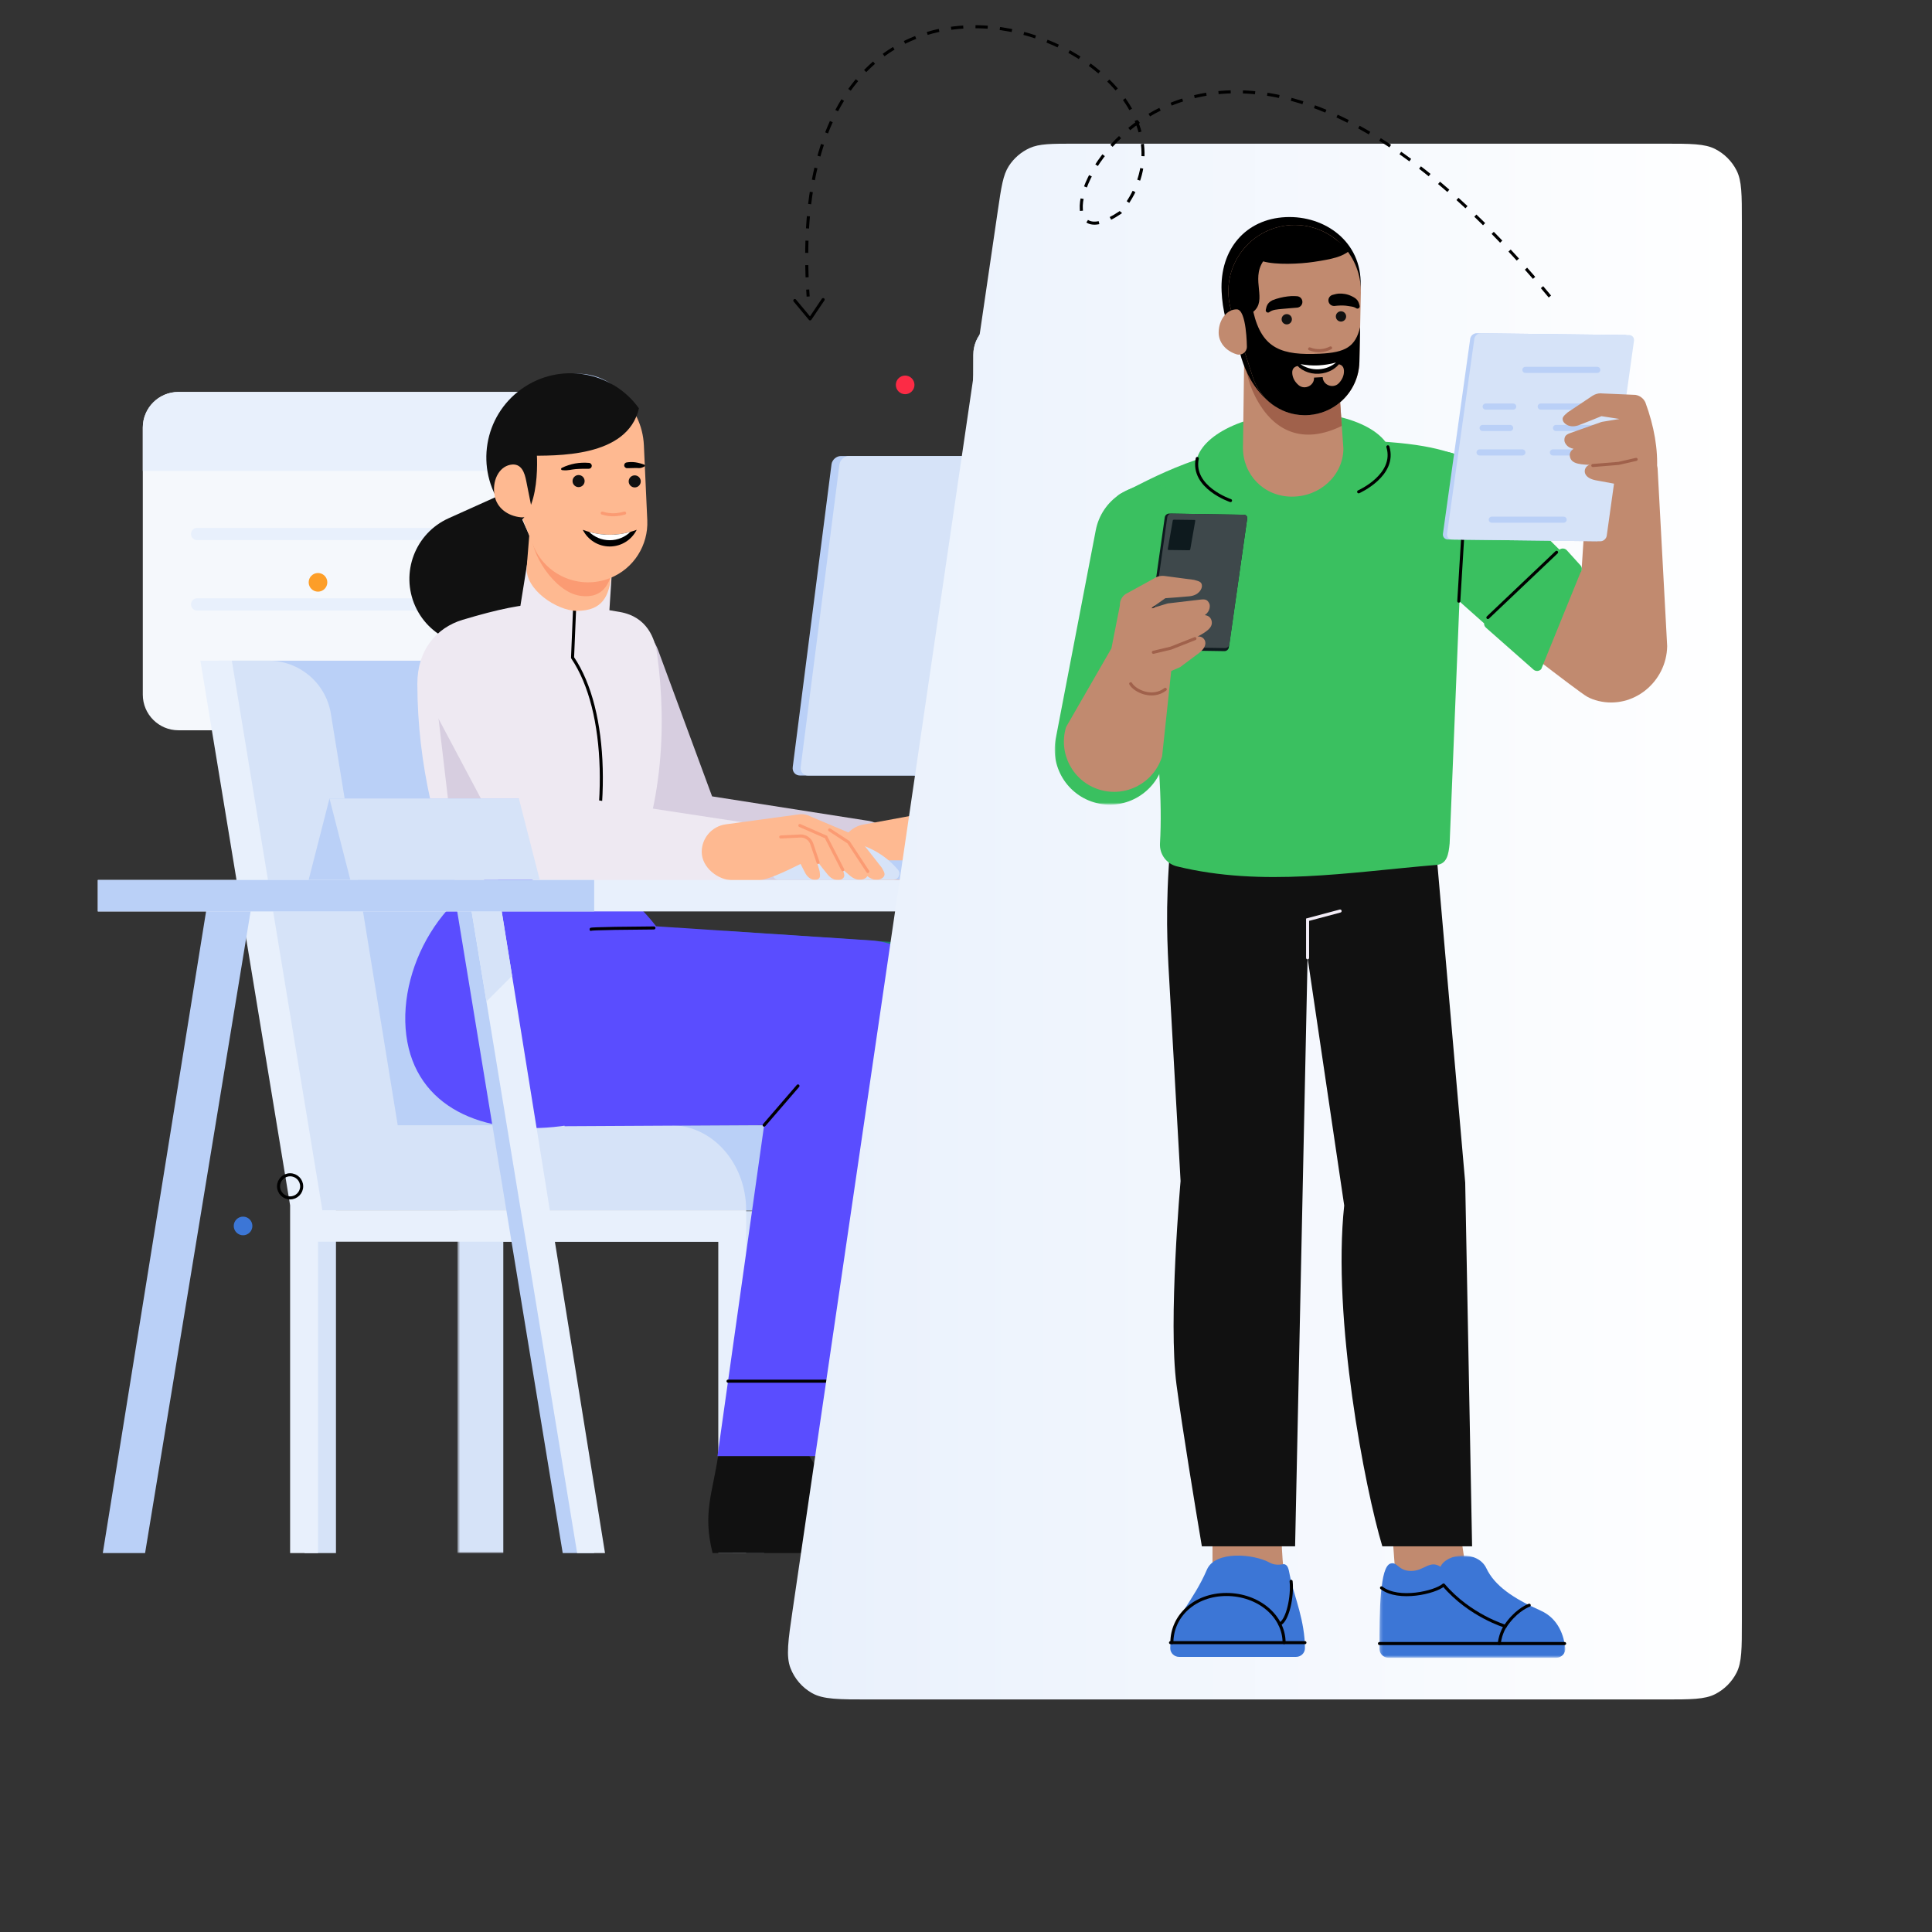
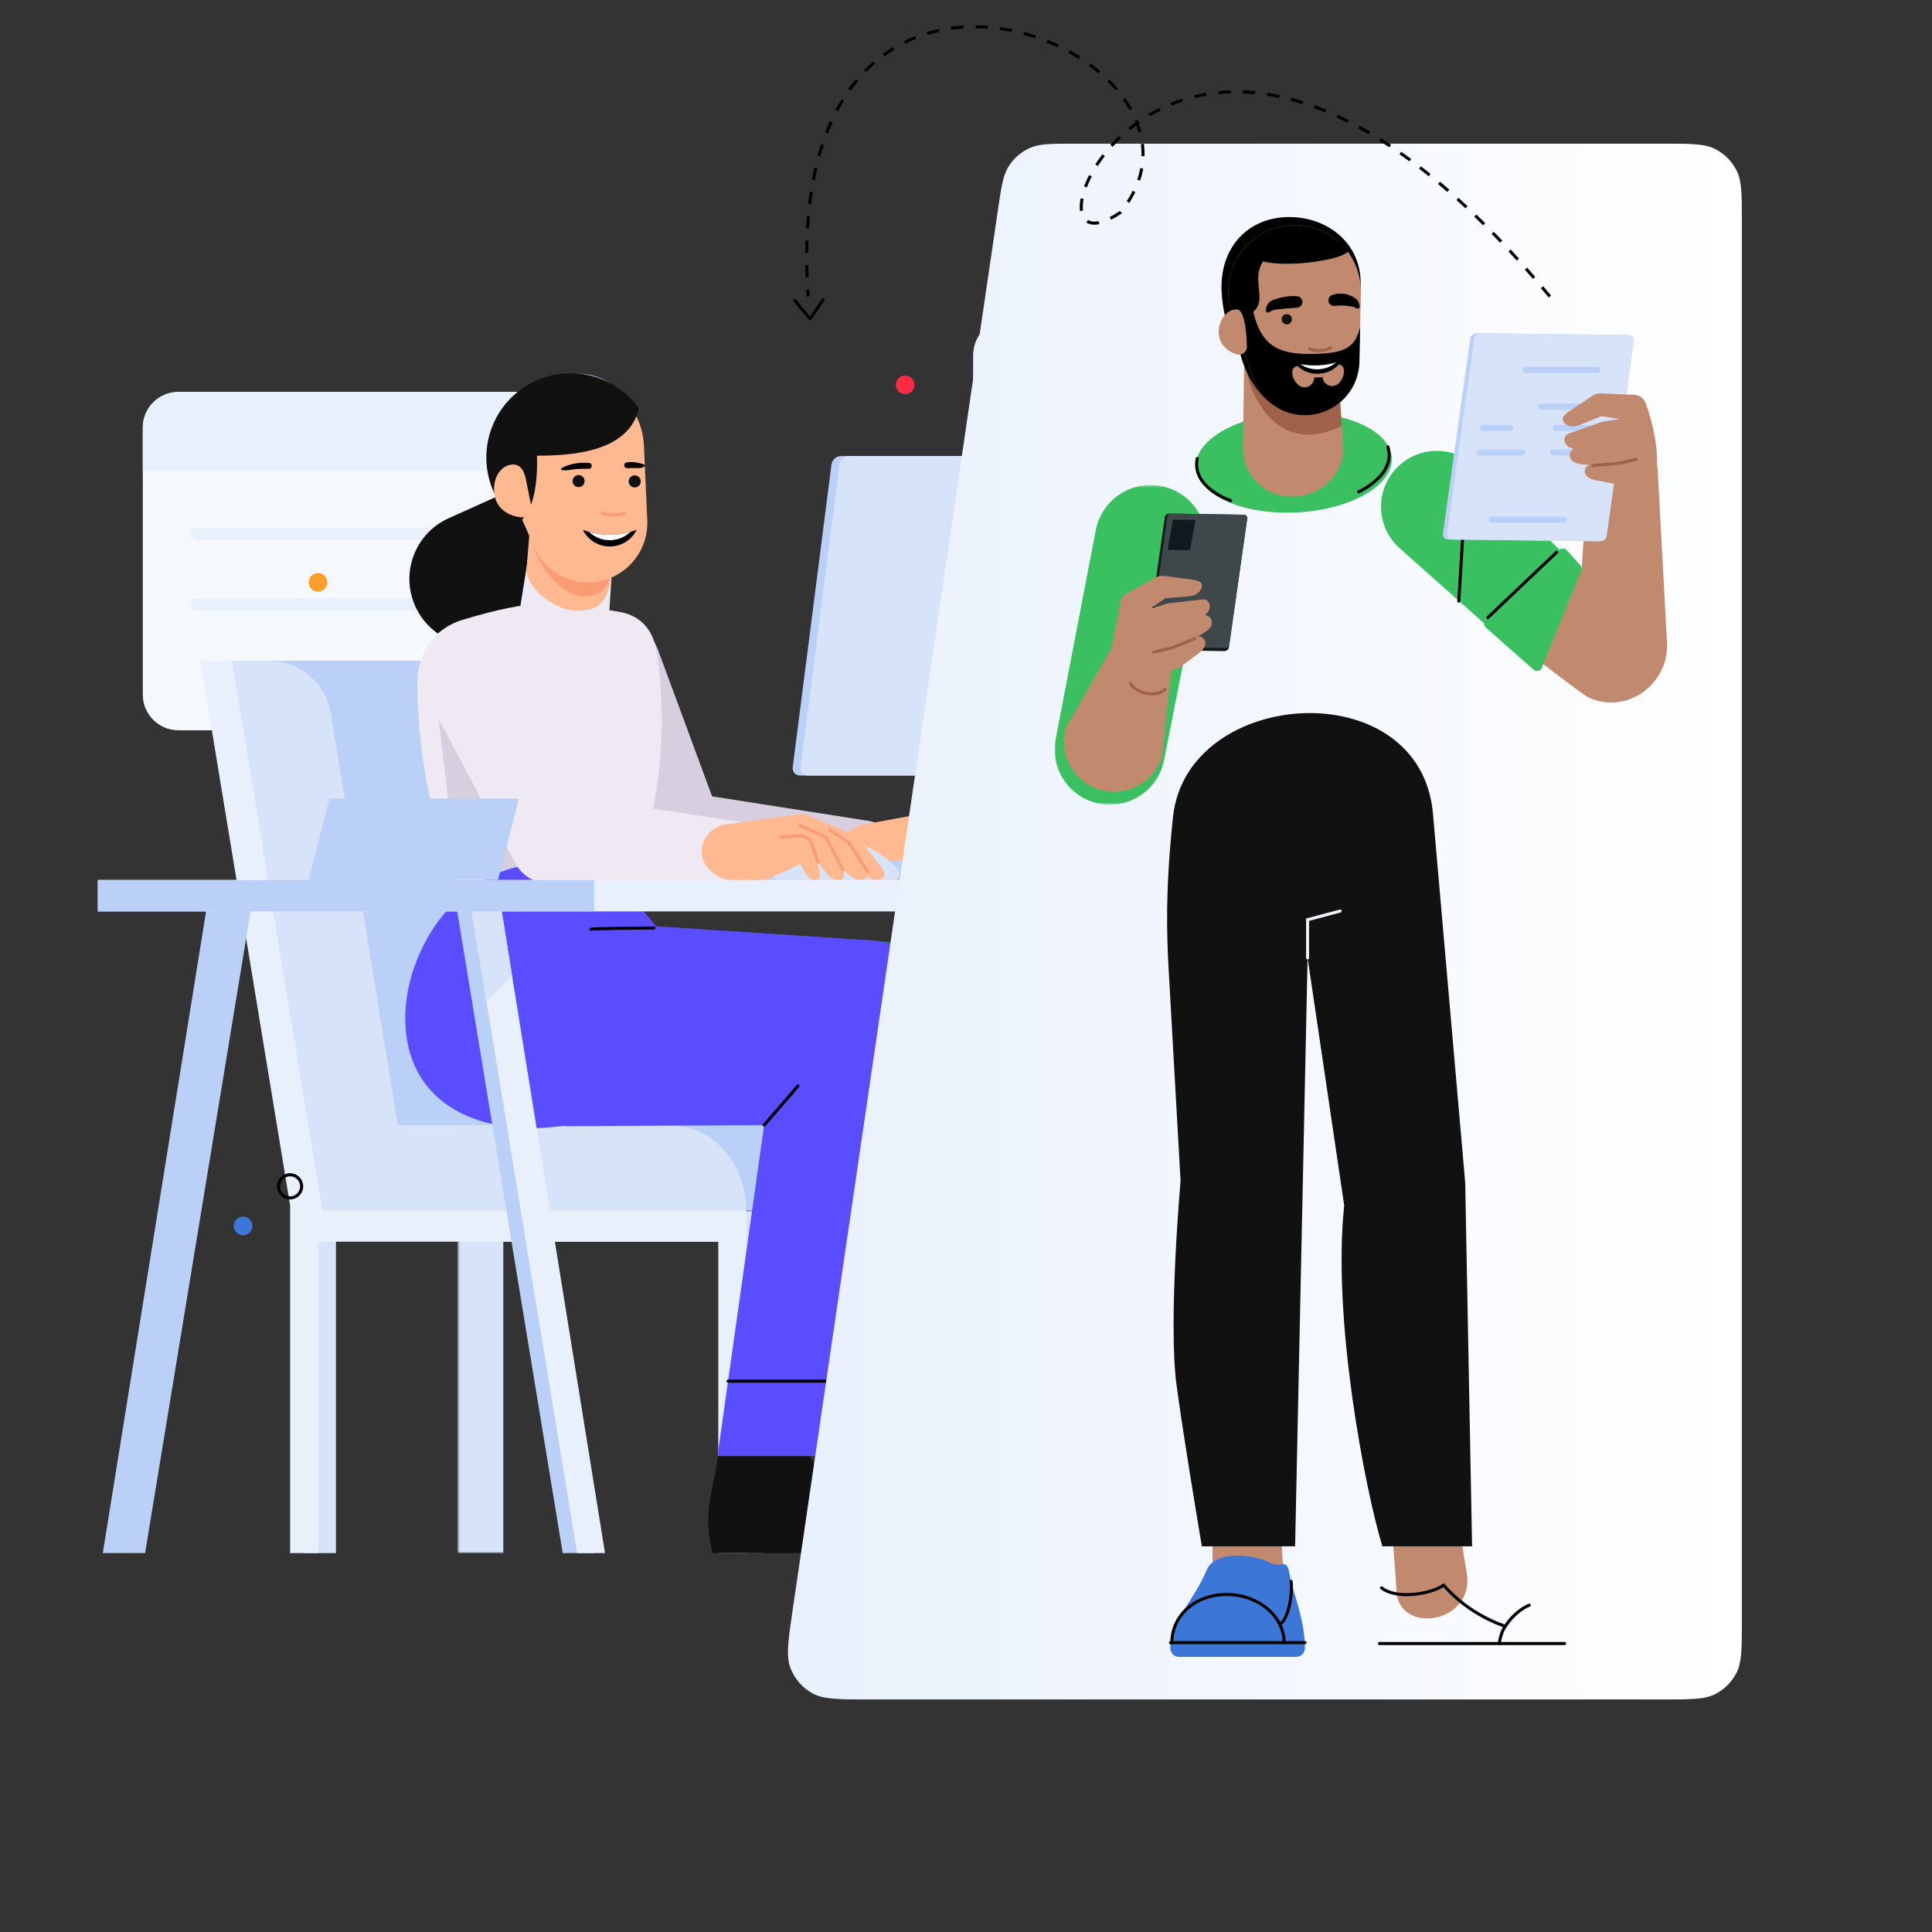
<svg xmlns="http://www.w3.org/2000/svg" width="632" height="632" viewBox="0 0 632 632" fill="none">
  <rect x="0" y="0" width="632" height="632" fill="#333333" stroke="none" />
  <path fill-rule="evenodd" clip-rule="evenodd" d="M477.597 288.19H521.878V212.077H477.597V288.19Z" fill="#1D58A0" />
  <path fill-rule="evenodd" clip-rule="evenodd" d="M467.756 288.189H509.93V227.546H467.756V288.189Z" fill="#D6E3F8" />
  <path fill-rule="evenodd" clip-rule="evenodd" d="M518.365 288.19H521.879V212.077H518.365V288.19Z" fill="#3C76D6" />
  <path fill-rule="evenodd" clip-rule="evenodd" d="M509.932 288.189H523.286V214.889H509.932V288.189Z" fill="#E8F0FC" />
  <path fill-rule="evenodd" clip-rule="evenodd" d="M509.931 214.889H489.547L465.648 265.519V288.189H509.931V214.889Z" fill="#BAD0F7" />
  <path fill-rule="evenodd" clip-rule="evenodd" d="M513.444 238.095H519.771V226.14H513.444V238.095Z" fill="#FC2B45" />
  <path fill-rule="evenodd" clip-rule="evenodd" d="M461.148 288.19H505.431V212.077H461.148V288.19Z" fill="#FC2B45" />
  <path fill-rule="evenodd" clip-rule="evenodd" d="M451.308 288.189H493.481V227.546H451.308V288.189Z" fill="#D6E3F8" />
  <path fill-rule="evenodd" clip-rule="evenodd" d="M501.915 288.19H505.43V212.077H501.915V288.19Z" fill="#FC2B45" />
  <path fill-rule="evenodd" clip-rule="evenodd" d="M493.48 288.189H506.836V214.889H493.48V288.189Z" fill="#E8F0FC" />
  <path fill-rule="evenodd" clip-rule="evenodd" d="M493.481 214.889H473.098L449.2 265.519V288.189H493.481V214.889Z" fill="#BAD0F7" />
  <path fill-rule="evenodd" clip-rule="evenodd" d="M496.995 238.095H503.322V226.14H496.995V238.095Z" fill="#FD9E28" />
  <path fill-rule="evenodd" clip-rule="evenodd" d="M440.863 288.19H485.146V212.077H440.863V288.19Z" fill="#1F7C71" />
  <path fill-rule="evenodd" clip-rule="evenodd" d="M434.537 288.189H476.711V227.546H434.537V288.189Z" fill="#FD9E28" />
  <path fill-rule="evenodd" clip-rule="evenodd" d="M485.146 288.19H488.662V212.077H485.146V288.19Z" fill="#3C76D6" />
  <path fill-rule="evenodd" clip-rule="evenodd" d="M481.631 288.19H485.146V212.077H481.631V288.19Z" fill="#2B9086" />
  <path fill-rule="evenodd" clip-rule="evenodd" d="M476.711 288.189H490.066V214.889H476.711V288.189Z" fill="#E8F0FC" />
  <path fill-rule="evenodd" clip-rule="evenodd" d="M476.712 214.889H456.329L432.43 265.519V288.189H476.712V214.889Z" fill="#BAD0F7" />
  <path fill-rule="evenodd" clip-rule="evenodd" d="M480.227 238.095H486.553V226.14H480.227V238.095Z" fill="#2B9086" />
  <path fill-rule="evenodd" clip-rule="evenodd" d="M185.45 238.89H58.373C51.934 238.89 46.714 233.67 46.714 227.231V139.876C46.714 133.437 51.934 128.217 58.373 128.217H185.45C191.888 128.217 197.109 133.437 197.109 139.876V227.231C197.109 233.67 191.888 238.89 185.45 238.89Z" fill="#F5F8FC" />
  <path d="M98.713 219.431H145.113" stroke="#D6E3F8" stroke-width="4" stroke-linecap="round" stroke-linejoin="round" />
  <path d="M64.489 197.718H179.335" stroke="#E8F0FC" stroke-width="4" stroke-linecap="round" stroke-linejoin="round" />
  <path d="M64.489 174.682H179.335" stroke="#E8F0FC" stroke-width="4" stroke-linecap="round" stroke-linejoin="round" />
  <path fill-rule="evenodd" clip-rule="evenodd" d="M197.111 154.056V139.876C197.111 133.436 191.89 128.217 185.452 128.217H58.376C51.935 128.217 46.717 133.436 46.717 139.876V154.056H197.111Z" fill="#E8F0FC" />
  <path fill-rule="evenodd" clip-rule="evenodd" d="M187.136 141.136C187.136 138.983 185.389 137.236 183.235 137.236C181.083 137.236 179.336 138.983 179.336 141.136C179.336 143.291 181.083 145.036 183.235 145.036C185.389 145.036 187.136 143.291 187.136 141.136Z" fill="white" />
  <path fill-rule="evenodd" clip-rule="evenodd" d="M471.546 206.309H378.965C372.524 206.309 367.306 201.089 367.306 194.65L367.489 150.321C367.489 143.883 372.709 138.662 379.148 138.662H471.731C478.17 138.662 483.39 143.883 483.39 150.321L483.206 194.65C483.206 201.089 477.986 206.309 471.546 206.309Z" fill="#E8F0FC" />
  <path fill-rule="evenodd" clip-rule="evenodd" d="M483.39 164.501V150.321C483.39 143.882 478.169 138.661 471.73 138.661H379.148C372.708 138.661 367.488 143.882 367.488 150.321V164.501H483.39Z" fill="#D6E3F8" />
  <path d="M400.71 185.226H454.188" stroke="#D6E3F8" stroke-width="4" stroke-linecap="round" stroke-linejoin="round" />
  <path fill-rule="evenodd" clip-rule="evenodd" d="M433.237 172.128H329.851C323.412 172.128 318.191 166.908 318.191 160.469L318.376 116.14C318.376 109.7 323.596 104.48 330.035 104.48H433.421C439.861 104.48 445.081 109.7 445.081 116.14L444.896 160.469C444.896 166.908 439.676 172.128 433.237 172.128Z" fill="#F5F8FC" />
  <mask id="mask0_536_23174" style="mask-type:alpha" maskUnits="userSpaceOnUse" x="318" y="104" width="128" height="27">
    <path fill-rule="evenodd" clip-rule="evenodd" d="M318.376 104.48H445.081V130.32H318.376V104.48Z" fill="white" />
  </mask>
  <g mask="url(#mask0_536_23174)">
    <path fill-rule="evenodd" clip-rule="evenodd" d="M445.081 130.32V116.139C445.081 109.7 439.86 104.48 433.421 104.48H330.035C323.596 104.48 318.376 109.7 318.376 116.139V130.32H445.081Z" fill="#E8F0FC" />
  </g>
  <path fill-rule="evenodd" clip-rule="evenodd" d="M434.442 117.4C434.442 115.245 432.695 113.5 430.541 113.5C428.388 113.5 426.642 115.245 426.642 117.4C426.642 119.554 428.388 121.3 430.541 121.3C432.695 121.3 434.442 119.554 434.442 117.4Z" fill="#D6E3F8" />
  <path d="M355.096 151.044H412.382" stroke="#E8F0FC" stroke-width="4" stroke-linecap="round" stroke-linejoin="round" />
  <path fill-rule="evenodd" clip-rule="evenodd" d="M441.424 421.9H338.038C331.6 421.9 326.379 416.681 326.379 410.241L326.562 365.912C326.562 359.474 331.783 354.253 338.221 354.253H441.609C448.048 354.253 453.268 359.474 453.268 365.912L453.084 410.241C453.084 416.681 447.863 421.9 441.424 421.9Z" fill="#F5F8FC" />
  <path fill-rule="evenodd" clip-rule="evenodd" d="M453.268 380.092V365.912C453.268 359.473 448.047 354.253 441.609 354.253H338.223C331.783 354.253 326.563 359.473 326.563 365.912V380.092H453.268Z" fill="#E8F0FC" />
  <path fill-rule="evenodd" clip-rule="evenodd" d="M439.441 367.172C439.441 365.019 437.694 363.272 435.541 363.272C433.387 363.272 431.641 365.019 431.641 367.172C431.641 369.326 433.387 371.072 435.541 371.072C437.694 371.072 439.441 369.326 439.441 367.172Z" fill="#D6E3F8" />
  <path fill-rule="evenodd" clip-rule="evenodd" d="M348.008 399.794C348.008 397.64 346.263 395.894 344.108 395.894C341.954 395.894 340.209 397.64 340.209 399.794C340.209 401.948 341.954 403.694 344.108 403.694C346.263 403.694 348.008 401.948 348.008 399.794Z" fill="#3C76D6" />
  <path fill-rule="evenodd" clip-rule="evenodd" d="M370.867 399.794C370.867 397.64 369.12 395.894 366.965 395.894C364.813 395.894 363.066 397.64 363.066 399.794C363.066 401.948 364.813 403.694 366.965 403.694C369.12 403.694 370.867 401.948 370.867 399.794Z" fill="#3C76D6" />
  <path fill-rule="evenodd" clip-rule="evenodd" d="M393.724 399.794C393.724 397.64 391.977 395.894 389.824 395.894C387.67 395.894 385.924 397.64 385.924 399.794C385.924 401.948 387.67 403.694 389.824 403.694C391.977 403.694 393.724 401.948 393.724 399.794Z" fill="#3C76D6" />
  <path fill-rule="evenodd" clip-rule="evenodd" d="M416.582 399.794C416.582 397.64 414.837 395.894 412.682 395.894C410.529 395.894 408.783 397.64 408.783 399.794C408.783 401.948 410.529 403.694 412.682 403.694C414.837 403.694 416.582 401.948 416.582 399.794Z" fill="#3C76D6" />
  <path fill-rule="evenodd" clip-rule="evenodd" d="M439.441 399.794C439.441 397.64 437.694 395.894 435.541 395.894C433.387 395.894 431.641 397.64 431.641 399.794C431.641 401.948 433.387 403.694 435.541 403.694C437.694 403.694 439.441 401.948 439.441 399.794Z" fill="#BAD0F7" />
  <path fill-rule="evenodd" clip-rule="evenodd" d="M280.078 368.093H191.571L169.648 233.159C167.892 223.3 159.32 216.12 149.307 216.12H75.839L105.453 395.894H304.703C304.703 380.54 293.678 368.093 280.078 368.093Z" fill="#BAD0F7" />
  <mask id="mask1_536_23174" style="mask-type:alpha" maskUnits="userSpaceOnUse" x="149" y="395" width="156" height="114">
    <path fill-rule="evenodd" clip-rule="evenodd" d="M149.639 395.894H304.704V508.048H149.639V395.894Z" fill="white" />
  </mask>
  <g mask="url(#mask1_536_23174)">
    <path fill-rule="evenodd" clip-rule="evenodd" d="M249.969 395.894H239.684H149.639V508.048H154.354H158.759H164.64V406.18H239.684V508.048H249.969V406.18H289.703V508.048H294.419H298.823H304.704V406.18V395.894H249.969Z" fill="#D6E3F8" />
  </g>
  <path fill-rule="evenodd" clip-rule="evenodd" d="M219.46 368.093H130.105L108.183 233.159C106.427 223.3 97.855 216.12 87.841 216.12H71.476L101.3 395.894H244.086C244.086 380.54 233.061 368.093 219.46 368.093Z" fill="#D6E3F8" />
  <path fill-rule="evenodd" clip-rule="evenodd" d="M99.617 508.048H109.902V395.894H99.617V508.048Z" fill="#D6E3F8" />
  <path fill-rule="evenodd" clip-rule="evenodd" d="M234.967 395.894H105.452L75.84 216.12H65.553L94.902 394.292V508.048H104.022V406.18H234.967V508.048H244.086V406.18V395.894H234.967Z" fill="#E8F0FC" />
  <path fill-rule="evenodd" clip-rule="evenodd" d="M396.357 297.82L362.52 508.048H376.356L410.919 297.82H396.357Z" fill="#BAD0F7" />
  <path fill-rule="evenodd" clip-rule="evenodd" d="M488.695 297.82H478.409L512.973 508.048H523.259L488.695 297.82Z" fill="#BAD0F7" />
  <path fill-rule="evenodd" clip-rule="evenodd" d="M492.97 297.82H483.125L517.689 508.048H526.808L492.97 297.82Z" fill="#E8F0FC" />
  <path fill-rule="evenodd" clip-rule="evenodd" d="M483.124 297.82L488.021 327.601L496.412 319.209L492.969 297.82H483.124Z" fill="#D6E3F8" />
  <path fill-rule="evenodd" clip-rule="evenodd" d="M189.104 122.261H185.801C198.211 122.261 201.403 129.361 201.403 138.011V162.053H208.28V141.438C208.28 130.847 199.695 122.261 189.104 122.261Z" fill="#BAD0F7" />
  <path fill-rule="evenodd" clip-rule="evenodd" d="M381.828 481.791C387.753 488.886 397.815 493.635 404.749 496.985C413.313 501.122 411.824 508.049 411.824 508.049H348.904C345.595 494.84 350.09 490.297 348.477 475.646C345.888 456.609 372.714 451.813 377.352 474.155C377.352 474.155 378.883 478.262 381.828 481.791Z" fill="#111111" />
  <path fill-rule="evenodd" clip-rule="evenodd" d="M205.364 337.332C204.689 318.591 220.373 303.381 239.084 304.632L320.656 310.085C335.235 311.032 343.934 321.465 347.149 335.715L378.882 476.332H321.878L288.836 367.824H236.974C219.949 367.824 205.976 354.347 205.364 337.332Z" fill="#1F7C71" />
  <path fill-rule="evenodd" clip-rule="evenodd" d="M175.547 180.445C180.482 191.409 175.594 204.298 164.631 209.231C153.665 214.166 140.778 209.278 135.843 198.314C130.91 187.351 135.796 174.463 146.762 169.529L166.613 160.593L175.547 180.445Z" fill="#111111" />
  <path fill-rule="evenodd" clip-rule="evenodd" d="M283.317 268.396L232.942 260.51L215.357 212.879C212.256 204.409 203.62 200.919 195.379 203.671C186.825 206.529 181.26 216.567 184.36 225.037C184.471 225.338 184.609 225.68 184.734 225.97L208.684 278.918L209.197 280.087C211.403 285.13 216.372 288.11 221.549 288.046L283.88 288.047C289.932 287.964 293.221 285.2 293.14 279.147C293.061 273.53 288.772 268.958 283.317 268.396Z" fill="#D7CEE0" />
  <path fill-rule="evenodd" clip-rule="evenodd" d="M151.356 202.747C142.788 205.309 136.503 212.633 136.522 223.725C136.567 250.565 143.024 274.816 150.853 292.972C154.675 301.832 201.055 298.153 204.101 292.034C216.845 266.426 218.212 238.193 214.979 214.113C214.284 208.936 211.764 201.752 202.731 200.186C181.769 196.551 174.96 195.688 151.356 202.747Z" fill="#EEE9F2" />
  <path fill-rule="evenodd" clip-rule="evenodd" d="M143.47 235.145L149.512 286.608H189.265L147.89 224.301L143.47 235.145Z" fill="#D7CEE0" />
  <path fill-rule="evenodd" clip-rule="evenodd" d="M268.354 481.79C273.657 489.363 282.009 493.635 288.943 496.985C297.507 501.122 296.018 508.049 296.018 508.049H233.098C229.788 494.84 233.115 488.555 235.003 475.646C237.489 456.551 259.836 455.894 263.878 474.155C263.878 474.155 263.05 474.218 268.354 481.79Z" fill="#111111" />
  <path fill-rule="evenodd" clip-rule="evenodd" d="M284.646 307.608L214.633 303.013C204.693 289.986 188.925 280.919 172.539 283.011C147.141 286.255 129.896 315.056 132.907 338.638C135.918 362.22 158.046 371.654 183.443 368.411C183.85 368.359 184.249 368.296 184.652 368.238L184.698 368.411L249.968 368.057L234.698 476.332H298.346L308.431 339.065C309.692 319.456 299.262 308.557 284.646 307.608Z" fill="#5A4DFF" />
  <path d="M249.968 368.058L261.034 355.231" stroke="black" stroke-linecap="round" stroke-linejoin="round" />
  <path d="M314.41 451.813H372.713" stroke="black" stroke-linecap="round" stroke-linejoin="round" />
  <path d="M238.157 451.813H299.56" stroke="black" stroke-linecap="round" stroke-linejoin="round" />
  <path fill-rule="evenodd" clip-rule="evenodd" d="M183.276 219.263C174.946 218.551 168.771 211.223 169.481 202.894L173.557 177.459L200.668 179.152L198.988 205.232C198.277 213.56 191.605 219.973 183.276 219.263Z" fill="#EEE9F2" />
-   <path d="M187.934 199.788L187.293 215.134C199.1 232.551 199.608 267.057 189.907 297.109" stroke="black" stroke-linecap="round" stroke-linejoin="round" />
  <path fill-rule="evenodd" clip-rule="evenodd" d="M188.722 199.82C182.139 199.82 171.68 192.79 172.302 185.507L173.6 169.362L201.273 171.613L199.975 187.757C199.354 195.041 197.094 199.82 188.722 199.82Z" fill="#FEB991" />
  <path fill-rule="evenodd" clip-rule="evenodd" d="M189.588 194.862C181.453 193.594 173.251 181.044 173.872 173.762L174.464 164.404L202.139 166.655L200.84 182.8C200.219 190.083 197.86 196.151 189.588 194.862Z" fill="#FB9B73" />
  <path fill-rule="evenodd" clip-rule="evenodd" d="M165.245 155.455L174.363 178.289C178.337 188.235 189.618 193.079 199.565 189.106C207.428 185.966 212.095 178.222 211.744 170.217L210.628 145.655C210.037 132.667 199.03 122.615 186.041 123.206C173.051 123.796 163.001 134.805 163.592 147.794C163.713 150.464 164.317 153.1 165.245 155.455Z" fill="#FEB991" />
  <path fill-rule="evenodd" clip-rule="evenodd" d="M199.462 174.933C196.353 174.933 193.391 174.343 190.644 173.311C192.264 176.543 195.599 178.765 199.462 178.765C203.324 178.765 206.659 176.543 208.28 173.311C205.533 174.341 202.569 174.933 199.462 174.933Z" fill="black" />
  <path fill-rule="evenodd" clip-rule="evenodd" d="M206.243 173.979C204.085 174.591 201.815 174.932 199.462 174.932C197.107 174.932 194.838 174.591 192.68 173.979C194.448 175.666 196.825 176.718 199.462 176.718C202.098 176.718 204.474 175.666 206.243 173.979Z" fill="white" />
  <path fill-rule="evenodd" clip-rule="evenodd" d="M164.265 165.716C155.391 153.359 158.214 136.149 170.569 127.274C182.926 118.398 200.137 121.22 209.011 133.577C205.221 149.844 181.782 149.064 172.276 149.064C171.444 149.064 173.082 161.551 172.276 161.711C169.167 162.325 167.205 165.768 164.265 165.716Z" fill="#111111" />
  <path fill-rule="evenodd" clip-rule="evenodd" d="M175.492 146.541C175.492 146.541 177.808 169.625 166.824 172.286C163.568 154.195 164.711 148.901 164.711 148.901L175.492 146.541Z" fill="#111111" />
  <path fill-rule="evenodd" clip-rule="evenodd" d="M172.139 157.313L173.78 165.544C174.184 167.576 172.51 169.42 170.447 169.226C165.996 168.808 162.587 166.105 161.826 162.29C160.849 157.386 163.121 152.802 166.899 152.048C170.677 151.295 171.649 154.856 172.139 157.313Z" fill="#FEB991" />
  <path fill-rule="evenodd" clip-rule="evenodd" d="M209.609 157.474C209.609 158.566 208.724 159.451 207.633 159.451C206.541 159.451 205.656 158.566 205.656 157.474C205.656 156.383 206.541 155.498 207.633 155.498C208.724 155.498 209.609 156.383 209.609 157.474Z" fill="#111111" />
  <path fill-rule="evenodd" clip-rule="evenodd" d="M191.243 157.371C191.243 158.463 190.358 159.348 189.267 159.348C188.175 159.348 187.29 158.463 187.29 157.371C187.29 156.28 188.175 155.395 189.267 155.395C190.358 155.395 191.243 156.28 191.243 157.371Z" fill="#111111" />
  <path fill-rule="evenodd" clip-rule="evenodd" d="M204.989 151.269C205.979 151.114 206.977 151.105 207.939 151.247C208.422 151.31 208.892 151.434 209.356 151.555C209.833 151.668 210.255 151.827 210.76 152.009C210.928 152.069 211.015 152.255 210.954 152.422C210.925 152.504 210.866 152.566 210.795 152.602L210.395 152.801C209.33 153.332 208.644 153.045 207.831 153.092C207.437 153.126 207.047 153.092 206.657 153.121C206.266 153.149 205.873 153.154 205.461 153.154H205.135C204.612 153.152 204.188 152.728 204.188 152.204C204.188 151.731 204.536 151.34 204.989 151.269Z" fill="black" />
  <path fill-rule="evenodd" clip-rule="evenodd" d="M192.427 153.347L190.374 153.354C189.694 153.346 189.027 153.432 188.353 153.451C186.983 153.541 185.785 153.993 184.2 153.822L183.882 153.788C183.674 153.766 183.524 153.579 183.546 153.372C183.561 153.24 183.643 153.129 183.752 153.073C184.498 152.697 185.169 152.417 185.908 152.188C186.634 151.957 187.369 151.753 188.122 151.618C189.626 151.352 191.171 151.293 192.702 151.425C193.232 151.47 193.624 151.937 193.579 152.466C193.536 152.966 193.118 153.344 192.628 153.347H192.427Z" fill="black" />
  <path d="M197.001 167.845C200.057 168.777 202.264 168.371 204.334 167.845" stroke="#FB9B73" stroke-linecap="round" />
  <path fill-rule="evenodd" clip-rule="evenodd" d="M147.28 205.468C155.478 201.709 165.172 205.309 168.93 213.507L190.724 261.049L243.126 269.017C248.581 269.579 251.05 272.33 251.127 277.947C251.21 283.999 248.191 288.287 242.139 288.37L180.281 289.211C175.507 289.267 170.852 286.72 168.46 282.212L139.662 227.969C139.523 227.706 139.366 227.391 139.24 227.117C135.482 218.919 139.082 209.226 147.28 205.468Z" fill="#EEE9F2" />
  <path d="M213.91 303.554C191.532 303.71 193.299 304.01 193.299 304.01" stroke="black" stroke-linecap="round" stroke-linejoin="round" />
  <path fill-rule="evenodd" clip-rule="evenodd" d="M322.216 283.846L315.454 275.152C315.45 275.146 315.444 275.143 315.439 275.137C315.135 274.686 314.734 274.299 314.248 274.027L304.4 267.259C303.134 266.551 301.611 266.53 300.329 267.205C299.302 267.745 298.562 268.665 298.235 269.748L296.423 268.977C295.136 268.566 293.742 268.828 292.697 269.683C291.738 270.463 291.233 271.63 291.26 272.852L291.041 272.845C289.799 272.924 288.694 273.617 288.084 274.7C287.473 275.783 287.452 277.088 288.027 278.189C288.262 278.643 288.585 279.029 288.964 279.337C289.797 280.012 290.9 280.31 291.953 280.087L298.148 279.648C299.099 281.611 300.393 284.249 301.139 285.607C302.416 287.931 304.354 287.99 305.096 287.692C306.247 287.23 305.98 286.307 305.833 285.008L304.698 281.006C306.077 282.811 307.776 285.003 308.763 286.169C310.626 288.368 312.703 288.012 313.429 287.533C314.554 286.793 314.071 285.867 313.633 284.516L312.435 282.201C314.175 283.769 316.208 285.573 317.399 286.547C319.796 288.503 321.918 287.72 322.592 287.073C323.635 286.07 322.942 285.187 322.216 283.846Z" fill="#FB9B73" />
  <path fill-rule="evenodd" clip-rule="evenodd" d="M327.691 283.847L320.335 274.462C320.258 274.364 320.161 274.291 320.077 274.2C319.738 273.769 319.308 273.42 318.808 273.183C318.632 273.086 318.451 273.021 318.269 272.951L304.781 267.258C304.661 267.199 304.549 267.136 304.422 267.083C303.188 266.553 301.907 266.211 300.535 266.407L282.789 269.665C278.304 270.307 274.971 274.15 274.971 278.68V278.682C274.971 283.711 280.224 287.971 285.255 287.971H285.302L285.255 288.048H309.636C315.952 288.048 311.982 282.207 307.063 281.441C304.947 281.111 302.051 280.826 299.255 280.598C301.277 278.982 303.157 277.38 304.589 276.097L315.257 279.671C317.213 281.495 321.114 285.111 322.874 286.547C325.272 288.503 327.394 287.72 328.068 287.073C329.11 286.07 328.417 285.188 327.691 283.847Z" fill="#FEB991" />
  <path fill-rule="evenodd" clip-rule="evenodd" d="M284.426 287.788H357.155V281.44H284.426V287.788Z" fill="#BAD0F7" />
  <path fill-rule="evenodd" clip-rule="evenodd" d="M292.207 287.788C293.895 287.788 294.843 285.804 293.751 284.516C288.873 278.752 281.587 275.093 273.444 275.093C265.303 275.093 258.015 278.752 253.136 284.516C252.046 285.804 252.994 287.788 254.682 287.788H292.207Z" fill="#D6E3F8" />
  <path fill-rule="evenodd" clip-rule="evenodd" d="M288.45 283.847L281.094 274.462C281.016 274.364 280.919 274.291 280.836 274.2C280.496 273.77 280.066 273.42 279.565 273.183C279.389 273.086 279.209 273.021 279.028 272.951L265.317 267.165C265.269 267.139 265.23 267.107 265.181 267.083C263.98 266.48 262.665 266.211 261.293 266.407L237.367 269.665C232.881 270.307 229.548 274.15 229.548 278.68V278.682C229.548 283.712 234.802 287.971 239.833 287.971H248.087C250.675 287.971 256.738 285.207 261.882 282.612C262.46 283.778 263.02 284.877 263.42 285.607C264.696 287.931 266.634 287.991 267.378 287.692C268.528 287.23 268.262 286.307 268.115 285.008L267.106 281.461C268.414 283.167 269.92 285.1 270.826 286.169C272.688 288.368 274.765 288.013 275.492 287.533C276.617 286.793 276.133 285.867 275.696 284.516L275.616 284.364C276.591 285.224 277.502 286.012 278.157 286.547C280.554 288.504 282.676 287.72 283.35 287.073C283.517 286.913 283.624 286.756 283.71 286.6C286.075 288.477 288.16 287.713 288.825 287.073C289.868 286.07 289.176 285.188 288.45 283.847Z" fill="#FEB991" />
  <path d="M283.88 285.09L277.585 275.528L271.397 271.476" stroke="#FB9B73" stroke-linecap="round" />
  <path d="M275.696 284.516L270.191 273.797L261.643 270.044" stroke="#FB9B73" stroke-linecap="round" />
  <path d="M267.612 282.116L265.53 275.995C264.975 274.416 263.448 273.392 261.776 273.476L255.398 273.797" stroke="#FB9B73" stroke-linecap="round" />
  <path fill-rule="evenodd" clip-rule="evenodd" d="M261.71 253.693H402.716C404.23 253.693 405.616 252.464 405.81 250.948L418.494 151.923C418.688 150.407 417.615 149.178 416.099 149.178H275.094C273.58 149.178 272.193 150.407 272 151.923L259.316 250.948C259.122 252.464 260.195 253.693 261.71 253.693Z" fill="#BAD0F7" />
  <path fill-rule="evenodd" clip-rule="evenodd" d="M264.315 253.693H405.32C406.834 253.693 408.221 252.464 408.414 250.948L421.098 151.923C421.292 150.407 420.219 149.178 418.704 149.178H277.7C276.184 149.178 274.798 150.407 274.604 151.923L261.921 250.948C261.727 252.464 262.799 253.693 264.315 253.693Z" fill="#D6E3F8" />
  <path fill-rule="evenodd" clip-rule="evenodd" d="M418.704 149.178H403.506C368.668 184.016 333.83 218.854 298.99 253.693H405.32C406.835 253.693 408.221 252.464 408.415 250.948L421.099 151.923C421.293 150.407 420.22 149.178 418.704 149.178Z" fill="#BAD0F7" />
  <path fill-rule="evenodd" clip-rule="evenodd" d="M354.824 281.312H320.93V219.955L321.953 213.783C322.708 209.233 326.644 205.895 331.256 205.895H345.391C350.6 205.895 354.824 210.118 354.824 215.327V281.312Z" fill="#BAD0F7" />
  <path fill-rule="evenodd" clip-rule="evenodd" d="M357.156 281.312H323.262V214.06C323.262 209.551 326.916 205.895 331.427 205.895H348.99C353.499 205.895 357.156 209.551 357.156 214.06V281.312Z" fill="#D6E3F8" />
  <path fill-rule="evenodd" clip-rule="evenodd" d="M304.71 287.861H375.705V285.089H304.71V287.861Z" fill="#BAD0F7" />
  <path fill-rule="evenodd" clip-rule="evenodd" d="M375.704 285.089C352.039 277.946 328.375 277.946 304.71 285.089H375.704Z" fill="#D6E3F8" />
  <path fill-rule="evenodd" clip-rule="evenodd" d="M67.462 297.82L33.624 508.048H47.46L82.025 297.82H67.462Z" fill="#BAD0F7" />
  <path fill-rule="evenodd" clip-rule="evenodd" d="M149.512 297.82L184.077 508.048H194.363L159.798 297.82H149.512Z" fill="#BAD0F7" />
  <path fill-rule="evenodd" clip-rule="evenodd" d="M154.228 297.82L188.793 508.048H197.913L164.074 297.82H154.228Z" fill="#E8F0FC" />
  <path fill-rule="evenodd" clip-rule="evenodd" d="M154.228 297.82L159.124 327.601L167.516 319.209L164.074 297.82H154.228Z" fill="#D6E3F8" />
  <path fill-rule="evenodd" clip-rule="evenodd" d="M32 298.147H526.808V287.863H32V298.147Z" fill="#E8F0FC" />
  <path fill-rule="evenodd" clip-rule="evenodd" d="M32 298.147H194.363V287.863H32V298.147Z" fill="#BAD0F7" />
  <path fill-rule="evenodd" clip-rule="evenodd" d="M299.141 125.903C299.141 124.22 297.777 122.856 296.094 122.856C294.41 122.856 293.046 124.22 293.046 125.903C293.046 127.587 294.41 128.951 296.094 128.951C297.777 128.951 299.141 127.587 299.141 125.903Z" fill="#FC2B45" />
  <path fill-rule="evenodd" clip-rule="evenodd" d="M107.069 190.494C107.069 188.812 105.705 187.446 104.021 187.446C102.338 187.446 100.974 188.812 100.974 190.494C100.974 192.178 102.338 193.542 104.021 193.542C105.705 193.542 107.069 192.178 107.069 190.494Z" fill="#FD9E28" />
  <path fill-rule="evenodd" clip-rule="evenodd" d="M82.559 401.036C82.559 399.354 81.195 397.989 79.512 397.989C77.828 397.989 76.464 399.354 76.464 401.036C76.464 402.72 77.828 404.084 79.512 404.084C81.195 404.084 82.559 402.72 82.559 401.036Z" fill="#3C76D6" />
  <path fill-rule="evenodd" clip-rule="evenodd" d="M98.683 388.077C98.683 385.989 96.99 384.296 94.902 384.296C92.814 384.296 91.121 385.989 91.121 388.077C91.121 390.165 92.814 391.858 94.902 391.858C96.99 391.858 98.683 390.165 98.683 388.077Z" stroke="black" stroke-linecap="round" stroke-linejoin="round" />
  <path fill-rule="evenodd" clip-rule="evenodd" d="M487.071 329.651C487.071 327.563 485.378 325.87 483.29 325.87C481.202 325.87 479.509 327.563 479.509 329.651C479.509 331.739 481.202 333.432 483.29 333.432C485.378 333.432 487.071 331.739 487.071 329.651Z" stroke="black" stroke-linecap="round" stroke-linejoin="round" />
  <path fill-rule="evenodd" clip-rule="evenodd" d="M423.131 234.62L416.319 287.789H454.84L461.65 234.62H423.131Z" fill="#BAD0F7" />
  <path fill-rule="evenodd" clip-rule="evenodd" d="M425.397 234.62L418.587 287.789H457.106L463.916 234.62H425.397Z" fill="#E8F0FC" />
  <path fill-rule="evenodd" clip-rule="evenodd" d="M443.553 254.094L439.238 287.788H450.228L445.208 254.094H443.553Z" fill="#BAD0F7" />
  <path fill-rule="evenodd" clip-rule="evenodd" d="M447.23 254.183L451.533 287.788H447.857L443.554 254.183H447.23Z" fill="#D6E3F8" />
  <path fill-rule="evenodd" clip-rule="evenodd" d="M107.784 261.204L100.974 287.789H162.928L169.738 261.204H107.784Z" fill="#BAD0F7" />
-   <path fill-rule="evenodd" clip-rule="evenodd" d="M169.739 261.204L176.549 287.789H114.594L107.784 261.204H169.739Z" fill="#D6E3F8" />
  <path fill-rule="evenodd" clip-rule="evenodd" d="M424.686 266.939C424.686 261.344 420.15 256.81 414.556 256.81C408.963 256.81 404.428 261.344 404.428 266.939C404.428 272.533 408.963 277.068 414.556 277.068C420.15 277.068 424.686 272.533 424.686 266.939Z" fill="#2B9086" />
  <path fill-rule="evenodd" clip-rule="evenodd" d="M424.578 269.419H404.536C403.918 269.419 403.442 269.964 403.524 270.576L404.095 274.849C404.151 275.269 404.461 275.586 404.854 275.688L406.496 287.971H422.621L424.261 275.688C424.653 275.586 424.963 275.268 425.019 274.849L425.589 270.575C425.671 269.964 425.195 269.419 424.578 269.419Z" fill="#FC2B45" />
  <path d="M259.298 526.619L326.411 68.886V68.886C327.549 61.123 328.118 57.242 330.002 54.324C331.662 51.752 334.025 49.71 336.811 48.44C339.972 47 343.895 47 351.74 47H544.203C553.164 47 557.645 47 561.067 48.744C564.078 50.278 566.526 52.726 568.06 55.736C569.803 59.159 569.803 63.639 569.803 72.6V530.332C569.803 539.293 569.803 543.774 568.06 547.196C566.526 550.207 564.078 552.654 561.067 554.188C557.645 555.932 553.164 555.932 544.204 555.932H284.627C274.412 555.932 269.304 555.932 265.638 553.858C262.419 552.037 259.931 549.157 258.596 545.708C257.075 541.779 257.816 536.726 259.298 526.619Z" fill="url(#paint0_linear_536_23174)" />
  <path fill-rule="evenodd" clip-rule="evenodd" d="M396.631 502.589V513.911C396.631 516.76 397.086 521.981 402.973 523.765C410.167 525.945 421.177 525.614 419.976 514.49C419.317 508.383 419.184 504.078 419.263 501.111C419.424 495.081 414.75 489.935 408.72 489.783C402.747 489.633 396.631 492.543 396.631 502.589Z" fill="#C18A6F" />
  <path fill-rule="evenodd" clip-rule="evenodd" d="M455.649 504.129C456.344 514.004 456.676 516.513 456.765 519.99C457.15 535.082 482.695 531.275 479.772 514.363C478.955 509.633 478.437 506.425 478.182 504.103C477.396 496.94 474.699 490.114 464.427 490.17C459.568 490.196 455.055 495.681 455.649 504.129Z" fill="#C18A6F" />
  <path fill-rule="evenodd" clip-rule="evenodd" d="M384.864 453C386.842 467.833 390.967 492.82 393.154 505.843H423.656L427.742 313.331L439.72 394.341C435.753 431.341 446.493 486.932 452.192 505.843H481.553L479.302 386.871L468.802 266.677C465.173 219.574 388.283 224.6 383.726 267.153C381.12 291.752 381.714 305.423 382.22 315.873L386.193 386.338C386.193 386.338 382.099 432.266 384.864 453Z" fill="#111111" />
  <mask id="mask2_536_23174" style="mask-type:alpha" maskUnits="userSpaceOnUse" x="451" y="508" width="62" height="35">
-     <path fill-rule="evenodd" clip-rule="evenodd" d="M451.255 508.852H512.05V542.289H451.255V508.852Z" fill="white" />
+     <path fill-rule="evenodd" clip-rule="evenodd" d="M451.255 508.852H512.05V542.289V508.852Z" fill="white" />
  </mask>
  <g mask="url(#mask2_536_23174)">
    <path fill-rule="evenodd" clip-rule="evenodd" d="M454.883 511.467C451.362 512.473 451.252 527.003 451.255 539.353C451.256 540.977 452.572 542.289 454.196 542.289H509.106C510.862 542.289 512.235 540.764 512.03 539.02C511.6 535.34 509.95 529.529 504 526.878C494.935 522.84 488.909 518.699 486.227 513.025C483.403 507.053 473.259 508.046 471.219 512.511C467.639 510.204 465.903 513.896 461.617 513.896C457.332 513.896 457.191 510.808 454.883 511.467Z" fill="#3C76D6" />
  </g>
  <path d="M451.924 519.418C457.48 523.719 469.507 520.895 472.227 518.49C480.754 528.53 492.413 531.982 492.413 531.982C492.413 531.982 490.939 533.928 490.424 537.639" stroke="black" stroke-linecap="round" stroke-linejoin="round" />
  <path d="M492.413 531.982C495.448 527.404 499.016 525.556 500.244 525.106" stroke="black" stroke-linecap="round" stroke-linejoin="round" />
  <path d="M511.821 537.639H451.256" stroke="black" stroke-linecap="round" stroke-linejoin="round" />
  <path fill-rule="evenodd" clip-rule="evenodd" d="M420.71 511.961C421.618 512.582 421.726 514.572 422.257 516.89C423.501 522.313 426.89 530.508 426.872 539.188C426.869 540.748 425.563 541.995 424.002 541.995H385.689C384.127 541.995 382.826 540.749 382.818 539.186C382.803 536.019 383.824 532.14 386.853 527.395C390.176 522.188 392.595 518.606 394.808 513.462C397.495 507.215 410.047 508.255 415.396 511.199C416.752 511.945 418.296 511.959 419.819 511.686C420.087 511.638 420.365 511.725 420.71 511.961Z" fill="#3C76D6" />
  <path d="M426.871 537.345H382.906" stroke="black" stroke-linecap="round" stroke-linejoin="round" />
  <path d="M383.346 537.345C383.346 528.644 390.787 521.591 401.2 521.591C411.613 521.591 420.054 528.644 420.054 537.345" stroke="black" stroke-linecap="round" stroke-linejoin="round" />
  <path d="M418.603 531.275C421.211 530.207 422.89 522.182 422.351 517.282" stroke="black" stroke-linecap="round" stroke-linejoin="round" />
  <path d="M427.742 313.33V300.857L438.375 298.021" stroke="#F3EDF7" stroke-linecap="round" />
  <path fill-rule="evenodd" clip-rule="evenodd" d="M533.379 144.236C527.253 142.187 521.625 146.492 519.576 152.618L517.358 186.669L510.798 181.897L487.704 204C487.704 204 516.312 226.331 519.228 227.925C520.337 228.532 521.572 228.99 522.889 229.306C534.288 232.046 545.189 223.074 545.37 211.352L542.238 153.179C540.538 146.159 539 146.116 533.379 144.236Z" fill="#C18A6F" />
  <path fill-rule="evenodd" clip-rule="evenodd" d="M516.903 184.824L512.478 179.939C511.832 179.312 510.828 179.263 510.125 179.803L482.111 152.084C474.57 145.402 463.039 146.097 456.356 153.638C449.674 161.179 450.369 172.71 457.91 179.393L485.473 203.902C485.455 204.419 485.651 204.943 486.074 205.316L501.629 219.034C502.379 219.695 503.522 219.619 504.178 218.866L517.006 187.298C517.634 186.576 517.589 185.491 516.903 184.824Z" fill="#3AC060" />
  <path d="M509.189 180.669L486.719 202.006" stroke="black" stroke-linecap="round" stroke-linejoin="round" />
  <path fill-rule="evenodd" clip-rule="evenodd" d="M455.272 149.861C454.855 140.859 440.174 134.227 422.483 135.047C404.792 135.867 390.788 143.829 391.205 152.831C391.622 161.833 406.302 168.465 423.994 167.645C441.686 166.824 455.69 158.862 455.272 149.861Z" fill="#3AC060" />
-   <path fill-rule="evenodd" clip-rule="evenodd" d="M474.21 275.924L479.004 157.601C479.425 154.623 479.173 149.754 476.345 148.734C466.035 145.014 453.811 143.885 425.138 143.71C394.202 145.753 376.397 156.862 366.711 161.429C365.116 162.18 364.281 163.949 364.698 165.662C374.536 206.041 381.044 248.662 379.457 275.913C379.253 279.416 381.57 282.573 384.979 283.406C413.034 290.258 441.118 285.336 469.894 282.938C473.389 282.647 473.866 279.414 474.21 275.924Z" fill="#3AC060" />
  <path d="M370.262 182.327L379.288 247.882" stroke="black" stroke-linecap="round" stroke-linejoin="round" />
  <path d="M477.203 196.649L478.546 174.569" stroke="black" stroke-linecap="round" stroke-linejoin="round" />
  <path d="M391.649 149.977C389.704 159.454 402.53 163.75 402.53 163.75" stroke="black" stroke-linecap="round" stroke-linejoin="round" />
  <path d="M454.005 146.159C456.818 155.415 444.445 160.88 444.445 160.88" stroke="black" stroke-linecap="round" stroke-linejoin="round" />
  <path fill-rule="evenodd" clip-rule="evenodd" d="M422.529 162.463C431.809 162.518 439.388 155.49 439.458 146.765L437.19 114.629L407.049 113.805L406.602 146.382C406.532 155.107 413.25 162.408 422.529 162.463Z" fill="#C18A6F" />
  <path fill-rule="evenodd" clip-rule="evenodd" d="M410.644 129.783C416.707 141.623 426.627 145.378 438.932 139.321L437.19 114.628L407.049 113.804C406.973 119.339 408.121 124.857 410.644 129.783Z" fill="#A0614B" />
  <path fill-rule="evenodd" clip-rule="evenodd" d="M399.614 95.324C398.971 81.472 407.578 71.63 420.542 71.029C433.506 70.428 445.456 79.161 445.094 93.216C444.736 107.077 429.92 132.215 416.956 132.816C411.922 129.367 406.601 122.87 404.725 111.166C401.281 107.985 399.888 101.253 399.614 95.324Z" fill="black" />
  <path fill-rule="evenodd" clip-rule="evenodd" d="M445.166 95.718L444.691 118.346C444.485 128.202 436.328 136.025 426.472 135.818C418.679 135.655 412.152 130.49 409.865 123.477L402.885 101.948C399.193 90.563 405.431 78.341 416.815 74.649C428.201 70.958 440.423 77.195 444.114 88.58C444.873 90.921 445.205 93.388 445.166 95.718Z" fill="#C18A6F" />
  <path fill-rule="evenodd" clip-rule="evenodd" d="M436.812 96.229C437.498 96.05 438.186 96.008 438.897 96.042C439.604 96.08 440.356 96.209 441.106 96.454C441.48 96.563 441.81 96.736 442.082 96.854L442.466 97.035C442.584 97.097 442.691 97.176 442.899 97.274C443.618 97.675 444.269 98.282 444.578 99.372L444.76 100.018C444.872 100.411 444.643 100.819 444.25 100.931C444.02 100.996 443.781 100.942 443.603 100.809C443.509 100.738 443.212 100.566 442.972 100.494C442.718 100.397 442.446 100.328 442.167 100.287L441.153 100.126C440.812 100.072 440.511 100.024 440.224 99.995C439.656 99.936 439.071 99.93 438.457 99.942C437.846 99.944 437.214 100.023 436.583 100.085C435.568 100.186 434.663 99.444 434.562 98.428C434.471 97.51 435.069 96.683 435.934 96.458L436.812 96.229Z" fill="black" />
  <path fill-rule="evenodd" clip-rule="evenodd" d="M424.322 100.637L421.836 100.839L419.414 101.053C418.621 101.131 417.816 101.197 417.098 101.329C416.753 101.406 416.402 101.481 416.086 101.619C415.783 101.728 415.42 101.946 415.291 102.063C414.988 102.338 414.52 102.316 414.245 102.013C414.078 101.83 414.021 101.586 414.069 101.361L414.215 100.7C414.511 99.347 415.357 98.666 416.238 98.218C417.126 97.871 417.914 97.608 418.725 97.424C419.528 97.219 420.326 97.076 421.121 96.977C421.915 96.868 422.709 96.823 423.511 96.861L424.26 96.897C425.295 96.945 426.093 97.825 426.044 98.859C425.998 99.811 425.249 100.563 424.322 100.637Z" fill="black" />
  <path fill-rule="evenodd" clip-rule="evenodd" d="M419.246 104.513C419.289 105.442 420.077 106.16 421.007 106.117C421.935 106.074 422.653 105.286 422.61 104.357C422.567 103.428 421.779 102.71 420.85 102.753C419.922 102.796 419.203 103.584 419.246 104.513Z" fill="#111111" />
-   <path fill-rule="evenodd" clip-rule="evenodd" d="M436.984 103.592C437.027 104.521 437.815 105.239 438.744 105.196C439.673 105.154 440.391 104.365 440.348 103.436C440.305 102.507 439.517 101.789 438.588 101.832C437.659 101.875 436.941 102.663 436.984 103.592Z" fill="#111111" />
  <path fill-rule="evenodd" clip-rule="evenodd" d="M406.329 82.044L406.347 82.042C407.946 79.961 409.931 78.156 412.239 76.749C412.272 76.729 412.306 76.709 412.338 76.69C413.208 76.166 414.126 75.702 415.084 75.298C415.186 75.255 415.289 75.213 415.392 75.171C415.858 74.984 416.33 74.806 416.814 74.649C416.815 74.649 416.815 74.648 416.815 74.648C416.816 74.648 416.816 74.648 416.817 74.648C417.232 74.514 417.648 74.396 418.064 74.288C418.189 74.255 418.314 74.228 418.438 74.197C418.743 74.124 419.047 74.057 419.351 73.997C419.479 73.972 419.608 73.947 419.737 73.924C420.083 73.863 420.43 73.81 420.776 73.766C420.847 73.757 420.918 73.745 420.989 73.736C421.426 73.686 421.861 73.647 422.297 73.623C422.324 73.621 422.351 73.621 422.379 73.62C422.785 73.599 423.189 73.59 423.594 73.592C423.661 73.592 423.727 73.594 423.794 73.595C424.196 73.601 424.596 73.616 424.995 73.644C425.017 73.646 425.04 73.647 425.062 73.648C429.558 73.98 433.824 75.717 437.267 78.548L437.284 78.546C438.216 79.312 440.687 81.065 441.486 81.985C439.082 83.955 436.121 84.719 429.732 85.673C425.134 86.36 417.406 86.694 413.192 85.505C409.146 91.545 414.677 98.196 409.979 101.981C412.821 114.266 419.506 116.275 431.73 115.709C440.166 115.317 443.368 113.443 444.93 107.009L444.691 118.345C444.627 121.425 443.786 124.307 442.359 126.807C441.789 127.807 441.125 128.746 440.379 129.612C438.514 131.777 436.14 133.488 433.447 134.561C431.832 135.204 430.101 135.618 428.299 135.764C427.697 135.812 427.088 135.83 426.472 135.817C425.984 135.807 425.502 135.777 425.026 135.729C424.55 135.681 424.079 135.613 423.614 135.528C422.222 135.272 420.886 134.855 419.628 134.295C419.208 134.109 418.798 133.907 418.395 133.69C416.79 132.822 415.332 131.716 414.07 130.42C413.439 129.773 412.856 129.077 412.329 128.34C411.273 126.868 410.437 125.23 409.865 123.477L405.957 111.423L402.885 101.947C400.597 94.89 402.126 87.513 406.329 82.044Z" fill="black" />
  <path fill-rule="evenodd" clip-rule="evenodd" d="M407.887 113.459C407.866 115.196 406.173 116.417 404.515 115.9C400.937 114.785 398.61 111.977 398.649 108.715C398.698 104.525 401.356 101.159 404.585 101.197C407.815 101.235 407.887 113.459 407.887 113.459Z" fill="#C18A6F" />
  <path fill-rule="evenodd" clip-rule="evenodd" d="M431.086 119.639C434.862 119.464 439.473 117.708 439.637 121.234C439.708 122.772 439.065 124.216 437.938 125.372C436.129 127.227 432.824 126.029 432.681 123.443C432.68 123.428 432.679 123.412 432.679 123.396C432.678 123.383 432.68 123.373 432.679 123.36C432.679 123.36 429.848 123.514 429.849 123.528C429.85 123.543 429.85 123.558 429.851 123.574C429.946 126.162 426.767 127.661 424.795 125.981C423.565 124.934 422.792 123.556 422.721 122.018C422.557 118.492 427.31 119.814 431.086 119.639Z" fill="#C18A6F" />
  <path d="M435.252 113.81C433.078 114.901 430.67 115.011 428.403 114.122" stroke="#A0614B" stroke-linecap="round" stroke-linejoin="round" />
  <path fill-rule="evenodd" clip-rule="evenodd" d="M431.263 119.525C433.926 119.402 436.446 118.862 438.765 118.017C437.483 120.389 434.699 122.109 431.39 122.262C428.081 122.416 425.151 120.961 423.654 118.717C426.042 119.345 428.601 119.649 431.263 119.525Z" fill="black" />
  <path fill-rule="evenodd" clip-rule="evenodd" d="M425.423 119.114C427.291 119.466 429.247 119.619 431.264 119.526C433.281 119.432 435.214 119.098 437.042 118.575C435.583 119.85 433.583 120.697 431.323 120.801C429.064 120.906 426.993 120.248 425.423 119.114Z" fill="white" />
  <mask id="mask3_536_23174" style="mask-type:alpha" maskUnits="userSpaceOnUse" x="345" y="158" width="50" height="106">
    <path fill-rule="evenodd" clip-rule="evenodd" d="M345 158.66H394.61V263.228H345V158.66Z" fill="white" />
  </mask>
  <g mask="url(#mask3_536_23174)">
    <path fill-rule="evenodd" clip-rule="evenodd" d="M359.609 262.891C369.399 264.801 378.884 258.412 380.794 248.62L394.27 180.401C396.199 170.511 389.745 160.93 379.855 159.001C369.965 157.072 360.384 163.526 358.456 173.415L345.338 241.705C343.428 251.496 349.818 260.981 359.609 262.891Z" fill="#3AC060" />
  </g>
  <path fill-rule="evenodd" clip-rule="evenodd" d="M363.57 212.096L348.74 237.825C346.097 246.5 350.987 255.675 359.662 258.318C368.337 260.96 377.511 256.071 380.155 247.396L384.586 205.846C385.22 199.898 379.838 195.078 373.996 196.363L366.338 198.048L363.57 212.096Z" fill="#C18A6F" />
  <path fill-rule="evenodd" clip-rule="evenodd" d="M376.097 212.616L400.543 213C401.238 213.008 401.882 212.462 401.979 211.781L407.987 169.633C408.085 168.951 407.6 168.392 406.903 168.384L382.457 168C381.761 167.992 381.118 168.538 381.021 169.22L375.013 211.367C374.915 212.049 375.4 212.608 376.097 212.616Z" fill="#0E1A1E" />
  <path fill-rule="evenodd" clip-rule="evenodd" d="M377.063 211.625L400.769 212C401.443 212.008 402.067 211.474 402.161 210.808L407.988 169.596C408.083 168.93 407.612 168.383 406.937 168.375L383.231 168C382.556 167.992 381.933 168.526 381.839 169.193L376.012 210.404C375.917 211.07 376.388 211.617 377.063 211.625Z" fill="#3E484B" />
  <path fill-rule="evenodd" clip-rule="evenodd" d="M382.299 179.915L388.966 180C389.156 180.002 389.331 179.881 389.358 179.729L390.997 170.363C391.023 170.211 390.891 170.087 390.701 170.085L384.034 170C383.844 169.998 383.669 170.12 383.642 170.271L382.003 179.637C381.977 179.789 382.109 179.913 382.299 179.915Z" fill="#0E1A1E" />
  <path fill-rule="evenodd" clip-rule="evenodd" d="M372.919 219.887C373.843 221.097 375.366 221.67 376.817 221.425C377.084 221.379 380.945 220.437 380.945 220.437C380.951 220.435 385.445 218.502 385.451 218.5C385.654 218.429 385.855 218.34 386.047 218.229L392.205 213.638C396.19 210.583 393.627 207.789 391.754 208.262C392.847 207.64 393.75 207.11 394.084 206.873C395.187 206.092 396.919 204.912 396.284 202.874C395.951 201.805 395.082 201.348 394.131 201.211C395.869 199.993 395.932 198.116 395.579 197.395C394.938 196.082 394.169 195.96 392.614 196.15C391.059 196.34 382.599 197.324 382.574 197.329C382.312 197.347 382.05 197.382 381.791 197.454L376.335 199.111L381.212 195.685C383.404 195.533 387.026 195.271 389.099 195.058C392.208 194.739 393.162 192.662 393.18 191.718C393.206 190.257 392.081 190.123 390.604 189.686L380.881 188.405C379.93 188.302 379.002 188.457 378.218 188.826C378.194 188.837 378.173 188.85 378.15 188.861C377.973 188.949 377.804 189.048 377.644 189.158L368.159 194.357C366.962 195.203 366.28 196.582 366.337 198.046C367.227 206.319 369.369 213.638 372.919 219.887Z" fill="#C18A6F" />
  <path d="M377.298 213.38L383.008 212.022L390.891 208.908" stroke="#A0614B" stroke-linecap="round" />
  <path d="M381.181 225.5C376.944 228.764 371.213 226.02 369.874 223.66" stroke="#A0614B" stroke-linecap="round" />
  <path fill-rule="evenodd" clip-rule="evenodd" d="M473.626 176.474L522.12 177.054C523.153 177.066 524.106 176.241 524.251 175.21L533.163 111.469C533.308 110.438 532.587 109.593 531.555 109.58L483.061 109C482.028 108.988 481.074 109.814 480.931 110.845L472.018 174.585C471.874 175.616 472.594 176.462 473.626 176.474Z" fill="#BAD0F7" />
  <path fill-rule="evenodd" clip-rule="evenodd" d="M474.977 176.49L523.471 177.07C524.503 177.082 525.457 176.257 525.601 175.226L534.513 111.485C534.658 110.454 533.938 109.609 532.905 109.596L484.411 109.016C483.378 109.004 482.425 109.83 482.281 110.861L473.369 174.601C473.224 175.632 473.944 176.478 474.977 176.49Z" fill="#D6E3F8" />
  <path d="M522.5 121H499" stroke="#BAD0F7" stroke-width="2" stroke-linecap="round" stroke-linejoin="round" />
  <path d="M511.5 170H488" stroke="#BAD0F7" stroke-width="2" stroke-linecap="round" stroke-linejoin="round" />
  <path d="M523 133L504 133" stroke="#BAD0F7" stroke-width="2" stroke-linecap="round" stroke-linejoin="round" />
  <path d="M523 140L509 140" stroke="#BAD0F7" stroke-width="2" stroke-linecap="round" stroke-linejoin="round" />
  <path d="M522 148L508 148" stroke="#BAD0F7" stroke-width="2" stroke-linecap="round" stroke-linejoin="round" />
-   <path d="M495 133H486" stroke="#BAD0F7" stroke-width="2" stroke-linecap="round" stroke-linejoin="round" />
  <path d="M494 140H485" stroke="#BAD0F7" stroke-width="2" stroke-linecap="round" stroke-linejoin="round" />
  <path d="M498 148H484" stroke="#BAD0F7" stroke-width="2" stroke-linecap="round" stroke-linejoin="round" />
  <path fill-rule="evenodd" clip-rule="evenodd" d="M542.016 154.176C541.723 155.67 540.61 156.857 539.201 157.279C538.941 157.356 535.062 158.219 535.062 158.219C535.055 158.22 530.17 158.474 530.164 158.475C529.95 158.501 529.73 158.51 529.509 158.495L521.956 157.102C517.03 156.125 518.093 152.485 519.982 152.081C518.727 152.006 517.682 151.931 517.278 151.866C515.943 151.653 513.868 151.361 513.536 149.252C513.362 148.146 513.939 147.352 514.731 146.809C512.634 146.485 511.747 144.829 511.745 144.027C511.739 142.566 512.375 142.116 513.853 141.599C515.332 141.081 523.355 138.222 523.379 138.215C523.622 138.115 523.873 138.031 524.137 137.981L529.763 137.054L523.874 136.138C521.841 136.971 518.476 138.339 516.523 139.064C513.593 140.154 511.819 138.713 511.385 137.874C510.716 136.575 511.666 135.957 512.797 134.912L520.95 129.463C521.758 128.95 522.659 128.678 523.525 128.662C523.551 128.662 523.576 128.664 523.601 128.664C523.799 128.664 523.994 128.678 524.187 128.706L534.993 129.173C536.441 129.403 537.662 130.338 538.259 131.676C541.12 139.489 542.436 147.001 542.016 154.176Z" fill="#C18A6F" />
  <path d="M535.211 150.276L529.489 151.584L521.041 152.278" stroke="#A0614B" stroke-linecap="round" />
  <path d="M507 97C383.932 -51.291 326 97 366.5 69.5C409 17.5 254.337 -47.926 264.363 97" stroke="black" stroke-dasharray="4 4" />
  <path d="M260 98.317L265 104.317L269.268 98" stroke="black" stroke-linecap="round" stroke-linejoin="round" />
  <defs>
    <linearGradient id="paint0_linear_536_23174" x1="569.803" y1="290.402" x2="251.225" y2="290.402" gradientUnits="userSpaceOnUse">
      <stop stop-color="white" />
      <stop offset="1" stop-color="#E8F0FC" />
    </linearGradient>
  </defs>
</svg>